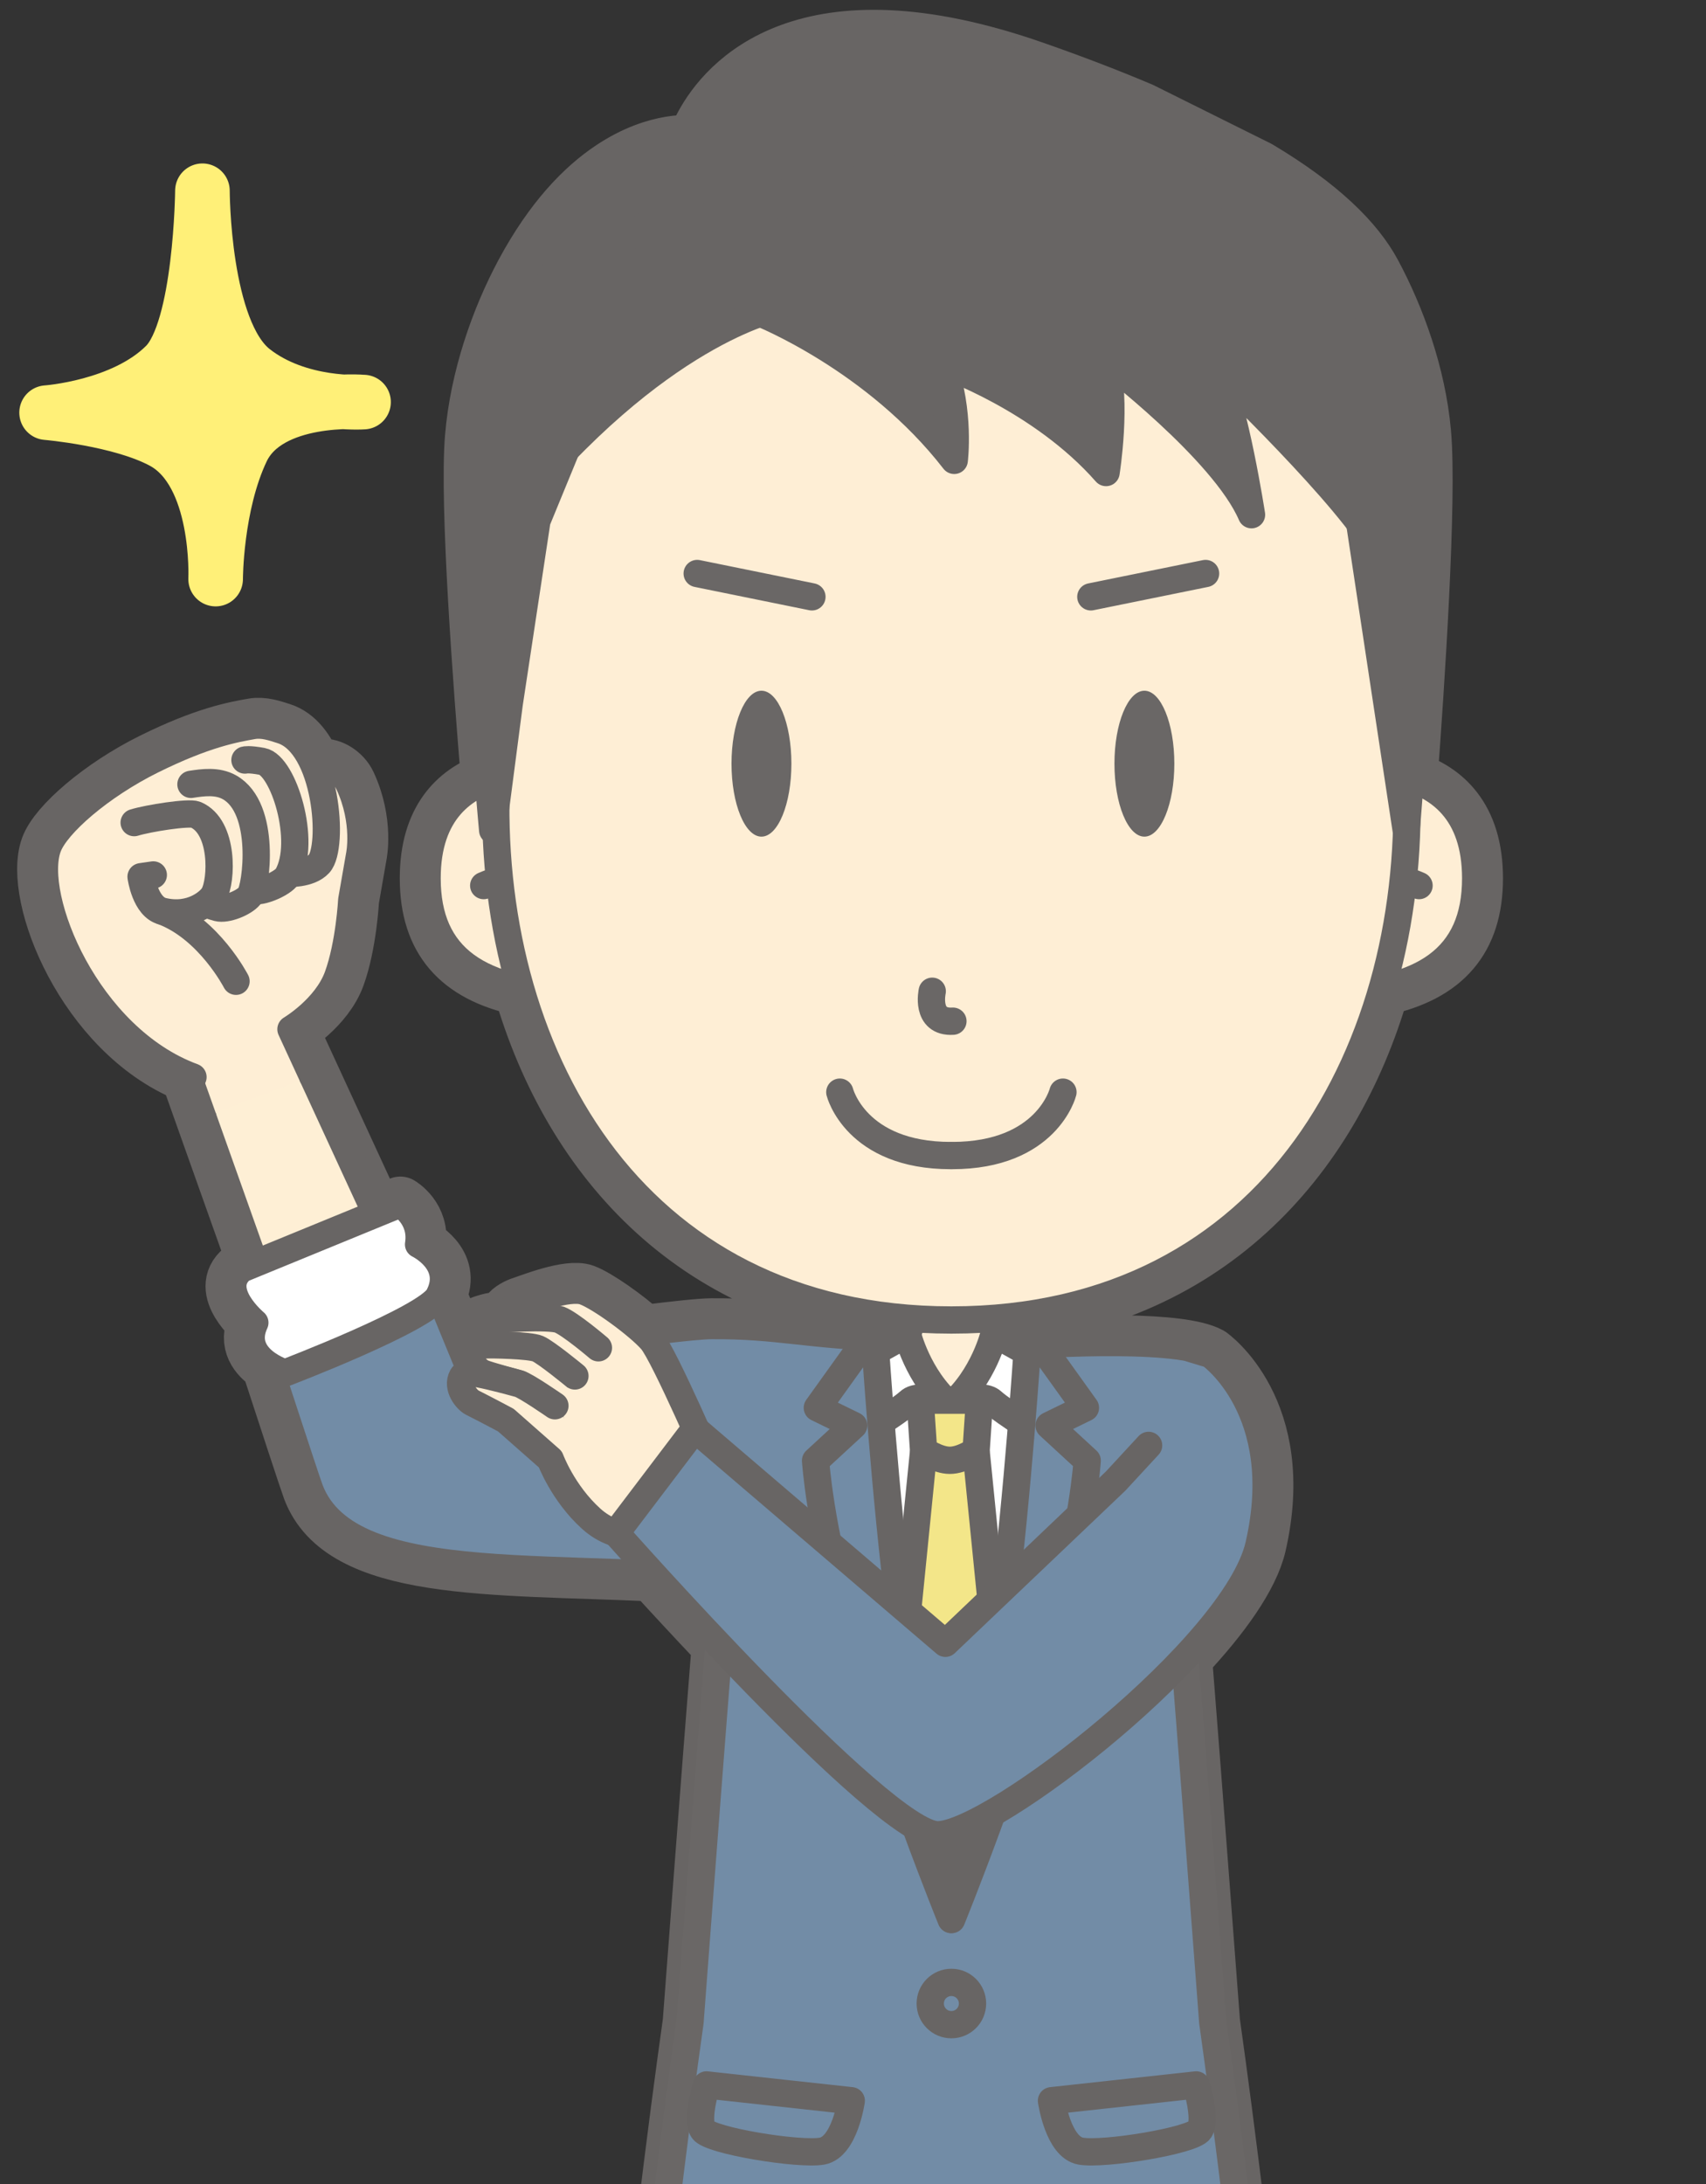
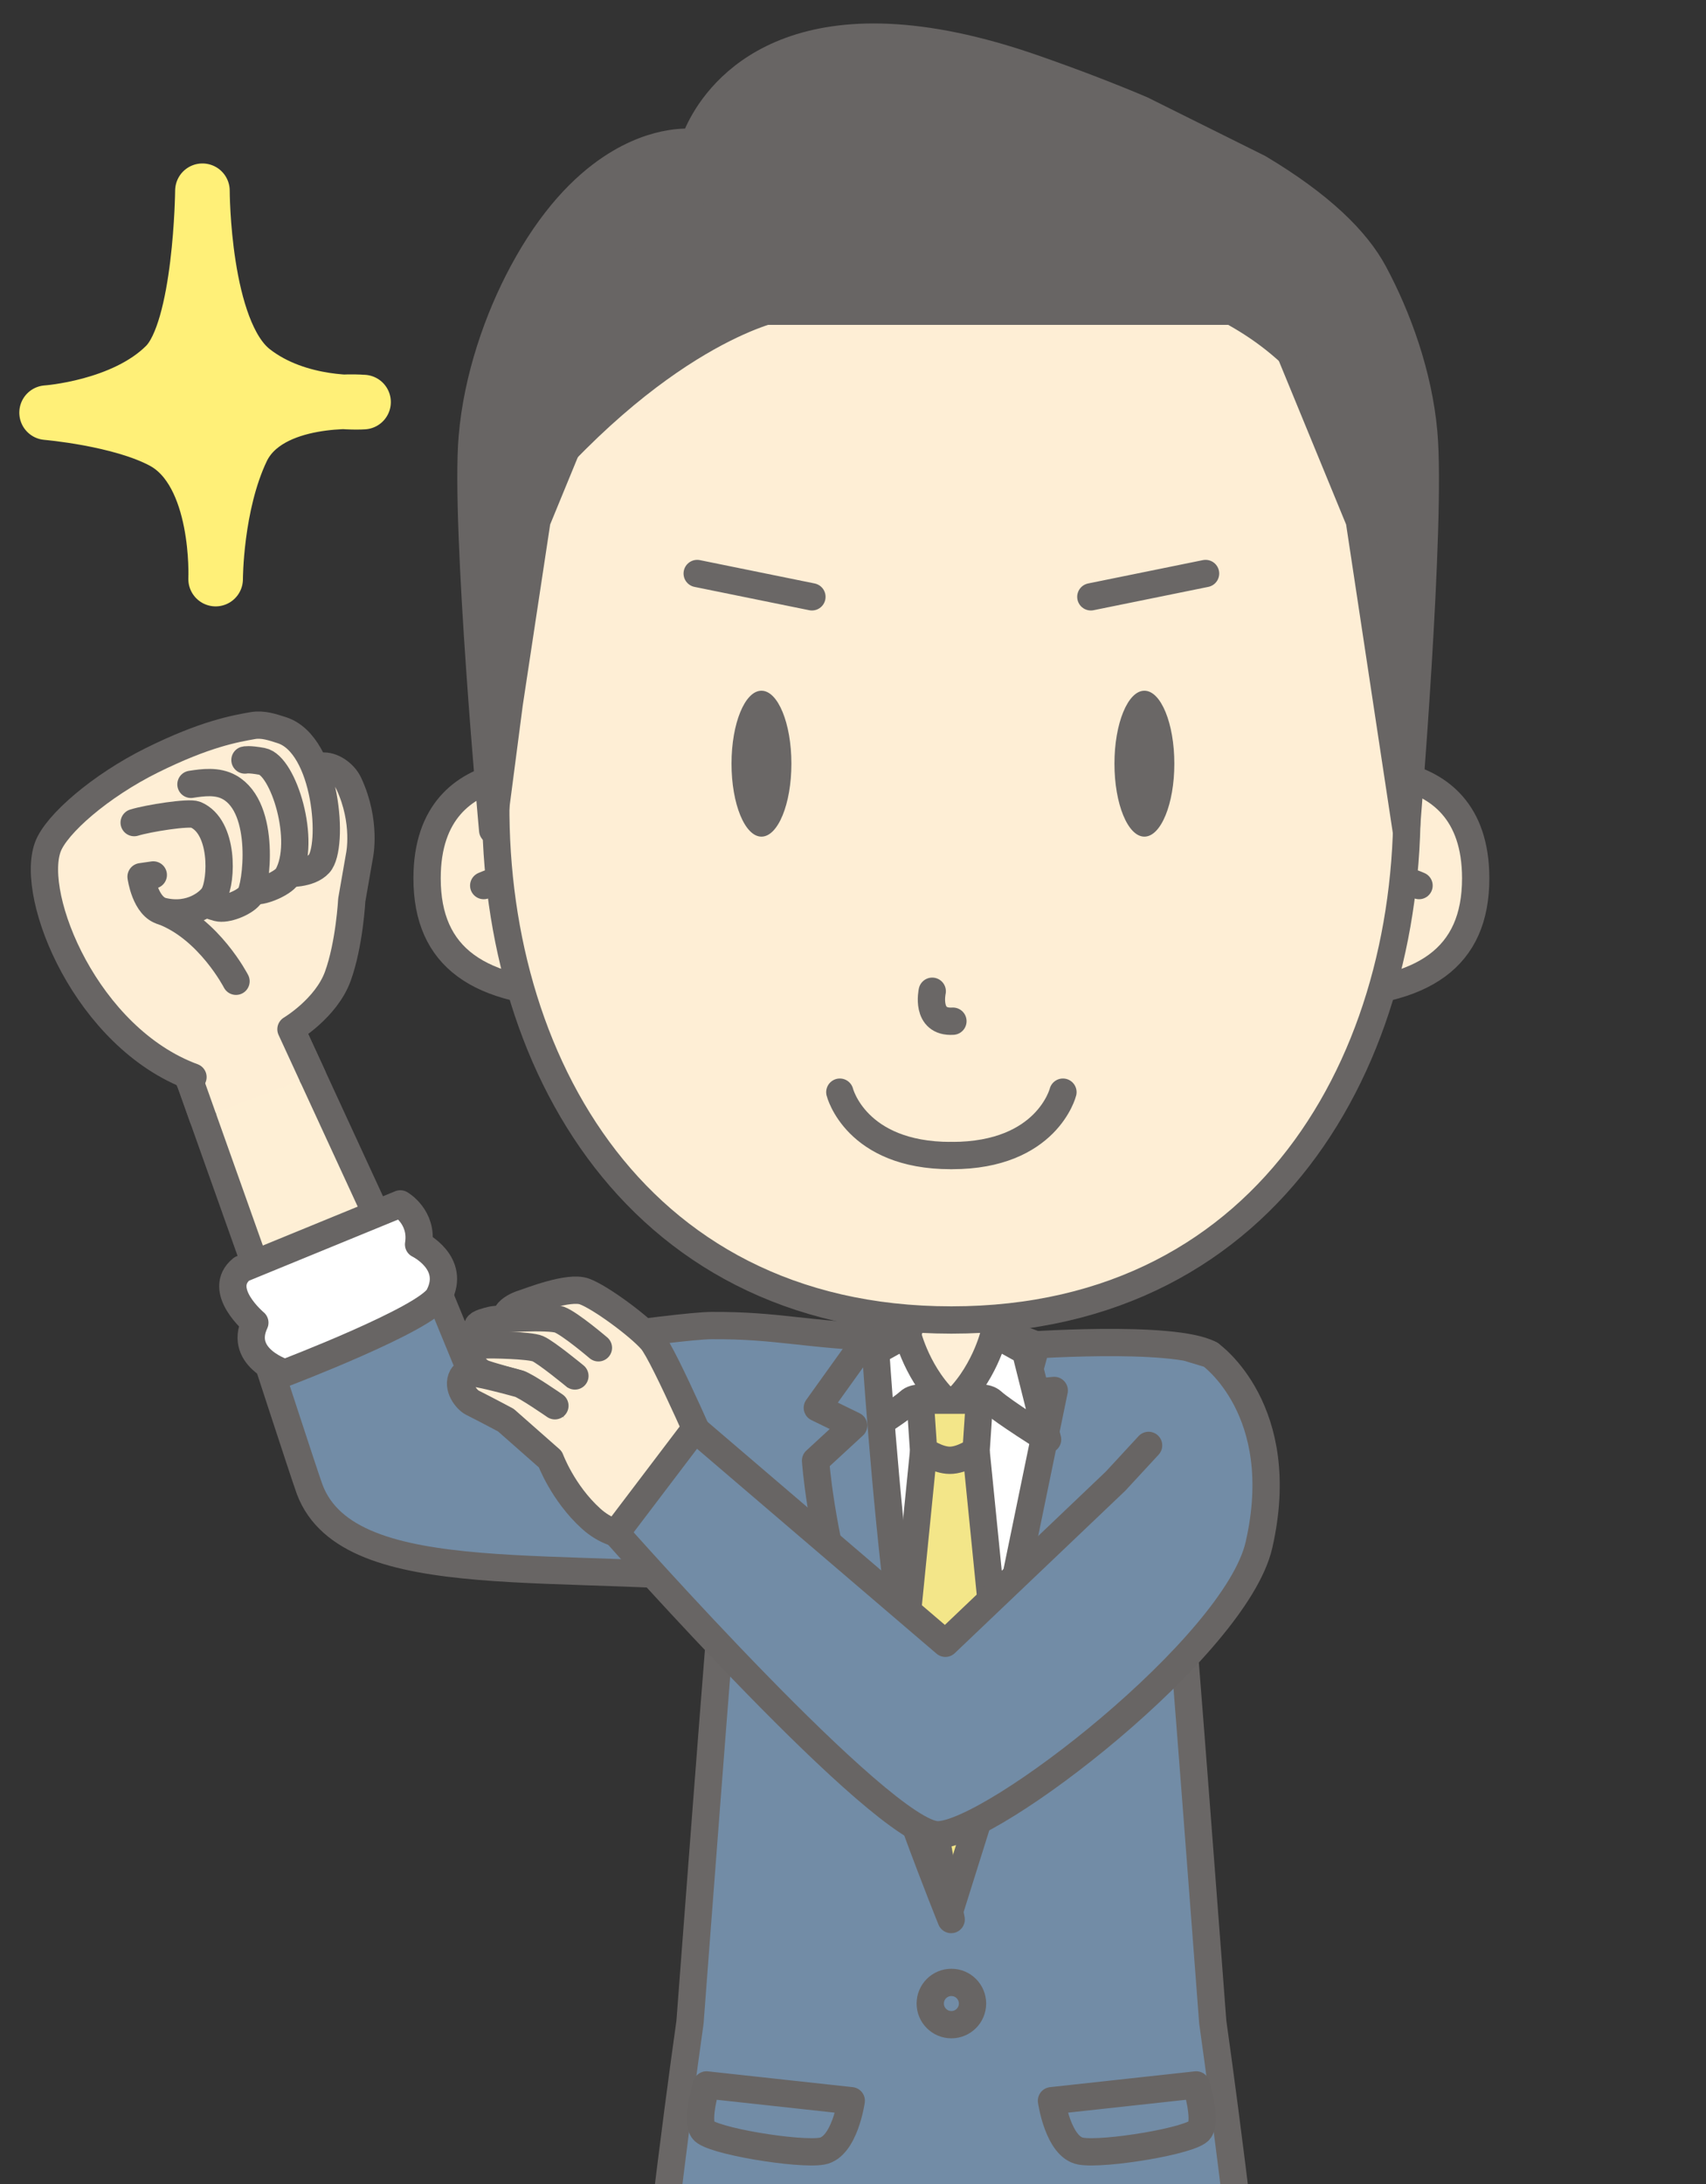
<svg xmlns="http://www.w3.org/2000/svg" xmlns:xlink="http://www.w3.org/1999/xlink" version="1.1" id="レイヤー_1" x="0px" y="0px" width="250px" height="320px" viewBox="0 0 250 320" enable-background="new 0 0 250 320" xml:space="preserve">
  <rect x="0" y="0" width="250" height="320" fill="#333333" stroke="none" />
  <g>
    <defs>
      <rect id="SVGID_1_" x="-66.5" y="-65.099" width="411.833" height="388.61" />
    </defs>
    <clipPath id="SVGID_2_">
      <use xlink:href="#SVGID_1_" overflow="visible" />
    </clipPath>
    <g id="前髪_4810_" clip-path="url(#SVGID_2_)">
      <g id="前髪_4811_">
		</g>
    </g>
    <g clip-path="url(#SVGID_2_)">
      <g id="前髪_142_">
		</g>
      <g id="前髪_4942_">
        <g id="前髪_4943_">
			</g>
      </g>
    </g>
    <g clip-path="url(#SVGID_2_)">
-       <path fill="#686564" stroke="#686564" stroke-width="8" stroke-linecap="round" stroke-linejoin="round" d="M202.543,144.825    c9.2-1.98,13.707-7.158,13.707-16.136c0-9.06-4.61-12.994-9.59-14.608c1.006-13.448,2.86-40.974,1.978-50.721    c-0.765-8.493-3.814-16.869-7.299-23.364c-2.563-4.776-7.765-9.939-16.892-15.389L167.3,16.076    c-4.666-1.981-9.892-3.994-15.722-6.031c-33.783-11.805-45.363,2.083-48.677,8.213c-0.852,1.571-1.161,2.632-1.161,2.632    s-5.364-0.805-12.161,3.724c-4.104,2.725-8.725,7.401-12.998,15.359c-3.584,6.681-6.642,15.351-7.377,24.091    c-0.82,9.726,1.251,37,2.355,50.225c-4.737,1.736-8.976,5.714-8.976,14.4c0,8.977,4.505,14.154,13.704,16.135    c7.356,25.454,26.009,46.01,57.111,48.355l-0.145,1.521l-3.478,1.306c-12.136-0.464-15.823-1.841-25.521-1.784    c-1.593,0.01-5.323,0.413-9.937,0.991c-2.433-2.228-6.729-5.277-8.676-5.985c-2.323-0.845-7.955,1.427-9.198,1.824    c-0.541,0.172-1.708,0.704-2.11,1.389c-0.1,0.168-0.121,0.445-0.083,0.772c-1.11,0.066-1.955,0.144-2.172,0.197    c-0.722,0.176-1.924,0.468-2.065,0.855c-0.14,0.387-0.833,1.086-0.522,1.637c0.312,0.55,1.255,0.969,1.771,1.154    c-0.674,0.049-1.613,0.219-1.8,0.734c-0.087,0.24-0.278,0.554-0.424,0.861c-0.319,0.042-0.635,0.087-0.938,0.127l-3.717-9.042    c2.354-4.789-3.044-7.406-3.044-7.406c0.636-4.027-2.675-5.937-2.675-5.937l-3.556,1.458L42.64,150.805    c0,0,5.158-3.061,6.865-7.759c1.707-4.697,2.044-11.179,2.044-11.179l1.133-6.495c0,0,1.07-4.903-1.568-10.565    c-0.743-1.594-2.572-2.707-3.894-2.548c-0.395,0.047-0.742,0.131-1.051,0.241c-1.058-2.647-2.655-4.808-4.884-5.519    c-1.328-0.423-2.761-0.929-4.241-0.667c-2.599,0.46-6.971,1.208-14.778,5.078c-7.522,3.728-14.042,9.371-15.264,12.731    c-2.608,7.174,5.391,27.159,20.405,33.339l0.685,1.668l9.245,26.007l-1.924,0.79c-3.784,3.096,1.932,7.87,1.932,7.87    c-1.444,3.086,0.314,5.079,2.023,6.205c2.243,6.874,5.604,17.138,6.022,18.242c4.71,12.416,26.501,11.323,50.304,12.395    c2.609,2.86,5.971,6.501,9.669,10.397c-1.457,18.16-4.229,55.025-4.247,55.232c0,0-5.309,37.304-6.563,57.809    c0,0,0.477,0.063,1.312,0.167l-2.548,162.28l2.492,4.071l-2.981,8.296l6.941,0.039c-1.929,0.684-3.675,1.606-5.004,2.854    c-5.14,4.828-1.971,6.375-1.971,6.375h24.653v-9.133l1.536,0.008l19.346-161.185l1.087-1.205l1.088,1.205l19.346,161.185    l1.536-0.008v9.133h24.654c0,0,3.169-1.547-1.973-6.375c-1.329-1.247-3.073-2.17-5.004-2.854l6.941-0.039l-2.979-8.296    l2.491-4.071l-2.548-162.28c0.834-0.104,1.311-0.167,1.311-0.167c-1.253-20.505-6.561-57.809-6.561-57.809    c-0.02-0.201-2.612-34.698-4.101-53.392c5.561-5.921,9.798-11.831,10.868-16.495c4.544-19.813-7.144-27.944-7.144-27.944    c-4.323-2.345-19.565-1.74-25.533-1.402l-6.231-2.337l-0.144-1.523C176.536,190.834,195.186,170.279,202.543,144.825z" />
      <g>
        <path fill="#728CA6" stroke="#686564" stroke-width="4" stroke-linecap="round" stroke-linejoin="round" d="M177.343,198.439     c-5.413-2.938-27.963-1.247-27.963-1.247h-19.926c0,0-22.55-1.69-27.964,1.247l7.821,38.795h60.212L177.343,198.439z" />
        <path fill="#FEEFD7" stroke="#686564" stroke-width="4" stroke-linecap="round" stroke-linejoin="round" d="M151.823,197.043     l-6.245-2.341l-1.137-12.013l-5.025-3.266l0,0l0,0l-5.023,3.266l-1.139,12.013l-6.244,2.341c0,0,3.504,17.428,12.406,17.428l0,0     C148.319,214.471,151.823,197.043,151.823,197.043z" />
        <path fill="#728CA6" stroke="#686564" stroke-width="4" stroke-linecap="round" stroke-linejoin="round" d="M130.978,196.048     c-13.106-0.416-16.711-1.885-26.722-1.826c-5.101,0.03-32.111,4.096-39.859,5.042c-9.633,1.177-12.949,19.095-11.415,24.555     c0.46,1.642,26.033,5.752,54.696,7.3" />
        <g>
          <path fill="#898989" stroke="#686564" stroke-width="4" stroke-linecap="round" stroke-linejoin="round" d="M186.04,538.161      h-24.654V527.26c0,0,16.223-1.54,22.682,4.526C189.209,536.614,186.04,538.161,186.04,538.161z" />
          <path fill="#898989" stroke="#686564" stroke-width="4" stroke-linecap="round" stroke-linejoin="round" d="M92.794,538.161      h24.653V527.26c0,0-16.222-1.54-22.683,4.526C89.625,536.614,92.794,538.161,92.794,538.161z" />
        </g>
-         <polygon fill="#728CA6" stroke="#686564" stroke-width="4" stroke-linecap="round" stroke-linejoin="round" points="     183.025,520.598 185.517,516.526 182.738,339.547 178.101,316.202 100.732,316.202 96.096,339.547 93.317,516.526      95.809,520.598 92.828,528.894 118.983,529.036 138.329,367.852 139.416,366.646 140.504,367.852 159.85,529.036      186.005,528.894    " />
        <path fill="#728CA6" stroke="#6A6766" stroke-width="4" stroke-linecap="round" stroke-linejoin="round" d="M106.219,231.18     c-0.308,1.352-5.08,64.818-5.103,65.091c0,0-5.309,37.304-6.563,57.809c0,0,21.357,2.832,33.708,2.78     c4.013,0.013,7.034-0.308,7.883-1.19c2.659-2.772,3.158-18.043,3.252-23.671c0.021-1.298,0.021-1.298,0.042,0     c0.095,5.628,0.594,20.898,3.253,23.671c0.848,0.883,3.87,1.203,7.883,1.19c12.351,0.052,33.706-2.78,33.706-2.78     c-1.253-20.505-6.561-57.809-6.561-57.809c-0.024-0.272-4.796-63.739-5.104-65.091" />
        <polygon fill="#FFFFFF" stroke="#686564" stroke-width="4" stroke-linecap="round" stroke-linejoin="round" points="     139.416,276.912 154.489,203.729 139.319,205.162 124.343,203.729 139.416,276.912    " />
        <g>
          <path fill="#FFFFFF" stroke="#686564" stroke-width="4" stroke-linecap="round" stroke-linejoin="round" d="M145.673,195.423      c0,0-1.486,6.308-6.354,10.531c0,0,4.46-2.054,6.085-0.577c1.621,1.477,8.112,5.54,8.112,5.54l-3.247-12.934L145.673,195.423z" />
          <path fill="#FFFFFF" stroke="#686564" stroke-width="4" stroke-linecap="round" stroke-linejoin="round" d="M132.965,195.423      c0,0,1.487,6.308,6.354,10.531c0,0-4.462-2.054-6.085-0.577c-1.621,1.477-8.11,5.54-8.11,5.54l3.244-12.934L132.965,195.423z" />
        </g>
        <g>
          <path fill="#728CA6" stroke="#686564" stroke-width="4" stroke-linecap="round" stroke-linejoin="round" d="M103.535,305.484      l21.209,2.314c0,0-0.958,6.787-4.281,7.386c-3.323,0.601-16.406-1.516-17.447-3.1      C101.978,310.503,103.535,305.484,103.535,305.484z" />
          <path fill="#728CA6" stroke="#686564" stroke-width="4" stroke-linecap="round" stroke-linejoin="round" d="M175.297,305.484      l-21.209,2.314c0,0,0.959,6.787,4.283,7.386c3.323,0.601,16.406-1.516,17.445-3.1      C176.856,310.503,175.297,305.484,175.297,305.484z" />
        </g>
        <g>
          <polygon fill="#F3E689" stroke="#686564" stroke-width="4" stroke-linecap="round" stroke-linejoin="round" points="      143.074,212.999 139.19,212.723 135.307,212.999 131.17,254.362 139.19,279.914 147.213,254.362     " />
          <path fill="#F3E689" stroke="#686564" stroke-width="4" stroke-linecap="round" stroke-linejoin="round" d="M134.844,205.156      l0.496,7.354c0,0,2.008,1.453,3.851,1.453c1.844,0,3.85-1.453,3.85-1.453l0.496-7.354H134.844z" />
        </g>
        <path fill="#728CA6" stroke="#686564" stroke-width="4" stroke-linecap="round" stroke-linejoin="round" d="M128.277,197.339     l-2.592,0.682l-5.911,8.25l5.321,2.596l-5.58,5.145c0,0,0.62,9.814,4.785,24.05c6.407,21.898,15.084,43.187,15.084,43.187     s-5.31-27.803-7.503-44.979C129.69,219.09,128.277,197.339,128.277,197.339z" />
-         <path fill="#728CA6" stroke="#686564" stroke-width="4" stroke-linecap="round" stroke-linejoin="round" d="M150.556,197.339     l2.592,0.682l5.911,8.25l-5.321,2.596l5.58,5.145c0,0-0.62,9.814-4.784,24.05c-6.408,21.898-15.086,43.187-15.086,43.187     s5.311-27.803,7.503-44.979C149.144,219.09,150.556,197.339,150.556,197.339z" />
        <circle fill="#728CA6" stroke="#686564" stroke-width="4" stroke-linecap="round" stroke-linejoin="round" cx="139.417" cy="293.559" r="3.097" />
        <g>
          <g>
            <path fill="#FEEED5" stroke="#686564" stroke-width="4" stroke-linecap="round" stroke-linejoin="round" d="M84.369,113.489       c0,0-21.785-4.496-21.785,15.2c0,11.587,7.5,16.847,22.919,17.068" />
            <path fill="#FEEED5" stroke="#686564" stroke-width="4" stroke-linecap="round" stroke-linejoin="round" d="M70.885,129.755       c0,0,2.855-1.318,5.578-1.301" />
          </g>
          <g>
            <path fill="#FEEED5" stroke="#686564" stroke-width="4" stroke-linecap="round" stroke-linejoin="round" d="M194.465,113.489       c0,0,21.785-4.496,21.785,15.2c0,11.587-7.5,16.847-22.919,17.068" />
            <path fill="#FEEED5" stroke="#686564" stroke-width="4" stroke-linecap="round" stroke-linejoin="round" d="M207.948,129.755       c0,0-2.855-1.318-5.577-1.301" />
          </g>
          <path fill="#FEEED5" stroke="#686564" stroke-width="4" stroke-linecap="round" stroke-linejoin="round" d="M206.054,113.338      c1.962,39.674-19.059,80.068-66.638,80.068c-47.353,0-68.399-40.014-66.665-79.504c1.69-38.469,1.317-76.442,66.665-76.442      C204.764,37.459,204.163,75.062,206.054,113.338z" />
        </g>
        <g id="XMLID_43_">
          <g>
            <g id="前髪_73_">
					</g>
            <path fill="#686564" stroke="#686564" stroke-width="4" stroke-linecap="round" stroke-linejoin="round" d="M206.069,121.666       l-1.758-11.604l-5.109-33.751l-12.627-30.709h-95.27L78.679,76.311l-4.057,26.792L72.2,121.666c0,0-4.095-44.566-2.996-57.602       c0.736-8.74,3.793-17.41,7.377-24.091c4.273-7.958,8.895-12.634,12.998-15.359c6.797-4.529,12.161-3.724,12.161-3.724       s0.309-1.061,1.161-2.632c3.313-6.131,14.894-20.019,48.677-8.213c5.83,2.037,11.056,4.049,15.722,6.031l17.147,8.531       c9.127,5.45,14.329,10.613,16.892,15.389c3.484,6.495,6.534,14.871,7.299,23.364       C209.823,76.458,206.069,121.666,206.069,121.666z" />
            <g>
-               <path fill="#686564" stroke="#686564" stroke-width="4" stroke-linecap="round" stroke-linejoin="round" d="M111.414,45.876        c0,0,16.884,6.687,28.42,21.577c0,0,0.897-7.145-1.655-14.042c0,0,14.406,4.994,23.905,15.824c0,0,1.691-10.562-0.146-16.496        c0,0,17.389,13.203,21.46,22.676c0,0-2.456-15.904-5.172-21.319c0,0,20.06,19.122,24.131,27.243        c4.07,8.122-0.57-11.51-0.57-11.51s2.168-41.585-43.403-48.539C102.259,12.728,111.414,45.876,111.414,45.876z" />
              <path fill="#686564" stroke="#686564" stroke-width="4" stroke-linecap="round" stroke-linejoin="round" d="M113.872,45.148        c0,0-17.681,3.477-39.222,30.137c0,0,7.806-43.851,25.121-43.534C127.031,32.249,113.872,45.148,113.872,45.148z" />
            </g>
          </g>
        </g>
        <line fill="none" stroke="#6A6766" stroke-width="4" stroke-linecap="round" stroke-linejoin="round" x1="102.168" y1="84.031" x2="118.98" y2="87.449" />
        <line fill="none" stroke="#6A6766" stroke-width="4" stroke-linecap="round" stroke-linejoin="round" x1="176.665" y1="84.031" x2="159.854" y2="87.449" />
        <g>
          <path fill="none" stroke="#6A6766" stroke-width="4" stroke-linecap="round" stroke-linejoin="round" d="M123.07,160.024      c0,0,2.321,9.29,16.257,9.29" />
          <path fill="none" stroke="#6A6766" stroke-width="4" stroke-linecap="round" stroke-linejoin="round" d="M155.765,160.024      c0,0-2.323,9.29-16.258,9.29" />
        </g>
        <g>
          <ellipse fill="#6A6766" cx="167.701" cy="111.895" rx="4.388" ry="10.69" />
          <ellipse fill="#6A6766" cx="111.585" cy="111.895" rx="4.388" ry="10.69" />
        </g>
        <path fill="none" stroke="#6A6766" stroke-width="4" stroke-linecap="round" stroke-linejoin="round" d="M136.61,145.237     c0,0-1.033,4.646,3.032,4.387" />
        <polygon fill="#FEEFD5" stroke="#686564" stroke-width="4" stroke-linecap="round" stroke-linejoin="round" points="     46.871,211.962 28.091,159.131 42.64,150.805 65.837,201.124    " />
        <g>
          <path fill="#FEEED5" stroke="#686564" stroke-width="4" stroke-linecap="round" stroke-linejoin="round" d="M29.731,163.745      l-1.64-4.614l-10.908-26.571l24.06-4.511c0,0,3.433-5.461,2.767-10.517c-0.278-2.111-0.064-4.88,3.209-5.273      c1.322-0.159,3.151,0.954,3.894,2.548c2.638,5.662,1.568,10.565,1.568,10.565l-1.133,6.495c0,0-0.338,6.482-2.044,11.18      c-1.707,4.697-6.865,7.758-6.865,7.758l3.147,6.829" />
          <path fill="#FEEED5" stroke="#686564" stroke-width="4" stroke-linecap="round" stroke-linejoin="round" d="M39.509,126.753      c0,0,0.678,1.377,1.735,1.297c1.092-0.083,4.072,0.08,5.524-1.5c2.214-2.411,1.175-17.446-5.483-19.567      c-1.329-0.423-2.762-0.929-4.242-0.667c-2.598,0.46-6.971,1.208-14.778,5.078c-7.522,3.728-14.042,9.371-15.264,12.731      c-2.659,7.313,5.699,27.947,21.277,33.689" />
          <path fill="#FEEED5" stroke="#686564" stroke-width="4" stroke-linecap="round" stroke-linejoin="round" d="M34.896,127.278      c0,0-0.569,1.356,1.622,3.015c1.165,0.88,4.978-0.837,5.606-1.938c2.897-5.083-0.613-16.225-3.719-16.798      c-1.962-0.362-2.508-0.198-2.508-0.198" />
          <path fill="#FEEED5" stroke="#686564" stroke-width="4" stroke-linecap="round" stroke-linejoin="round" d="M26.899,131.195      c0,0,3.613,1.446,5.007,1.803c1.271,0.326,3.813-0.687,4.685-1.735c0.948-1.138,2.513-12.838-2.967-15.91      c-1.789-1.002-3.905-0.696-5.64-0.43" />
          <path fill="#FEEED5" stroke="#686564" stroke-width="4" stroke-linecap="round" stroke-linejoin="round" d="M34.585,143.776      c0,0-3.949-7.681-10.74-10.251" />
          <path fill="#FEEED5" stroke="#686564" stroke-width="4" stroke-linecap="round" stroke-linejoin="round" d="M19.662,120.529      c2.031-0.629,8.021-1.579,9.006-1.16c4.152,1.767,3.874,9.655,2.651,11.776c-0.545,0.946-3.269,3.389-7.474,2.379      c-2.583-0.621-3.172-5.067-3.172-5.067l1.79-0.258" />
        </g>
        <path fill="#728CA6" stroke="#686564" stroke-width="4" stroke-linecap="round" stroke-linejoin="round" d="M69.29,201.671     l-7.951-19.34l-23.995,11.468c0,0,7.41,22.772,8.045,24.447c5.85,15.419,38.042,10.002,67.718,13.771" />
        <path fill="#FFFFFF" stroke="#686564" stroke-width="4" stroke-linecap="round" stroke-linejoin="round" d="M58.665,176.395     c0,0,3.311,1.909,2.675,5.937c0,0,5.539,2.683,2.959,7.584c-1.744,3.314-22.533,11.247-22.533,11.247s-6.89-2.088-4.421-7.363     c0,0-5.716-4.774-1.932-7.87L58.665,176.395z" />
        <g>
          <path fill="#FEEED5" stroke="#686564" stroke-width="4" stroke-linecap="round" stroke-linejoin="round" d="M104.694,215.577      c0,0-7.346-17.053-9.199-19.187c-1.853-2.136-7.53-6.318-9.853-7.163s-7.955,1.427-9.198,1.824      c-0.541,0.172-1.708,0.704-2.11,1.389c-0.374,0.632,0.292,2.773,1.434,3.48c1.088,0.671,5.924-0.622,5.924-0.622l2.943,1.841      l-5.154,7.596l5.582,16.155l7.479,3.995l3.002,0.216" />
          <path fill="#FEEED5" stroke="#686564" stroke-width="4" stroke-linecap="round" stroke-linejoin="round" d="M87.691,197.481      c0,0-4.182-3.566-5.729-4.131c-1.549-0.562-9.162-0.116-9.883,0.06c-0.722,0.176-1.924,0.468-2.064,0.855      c-0.141,0.387-0.833,1.086-0.523,1.637c0.312,0.55,1.255,0.969,1.771,1.154c0.517,0.189,6.948,1.987,6.948,1.987l5.489,2.304" />
          <path fill="#FEEED5" stroke="#686564" stroke-width="4" stroke-linecap="round" stroke-linejoin="round" d="M84.248,201.606      c0,0-4.229-3.484-5.442-3.996c-1.213-0.513-6.868-0.6-7.543-0.554c-0.674,0.049-1.613,0.219-1.8,0.734      c-0.188,0.516-0.862,1.366-0.505,1.789c0.358,0.422,1.009,1.242,1.759,1.59c0.751,0.346,5.343,1.576,5.343,1.576l4.944,3.479" />
          <path fill="#FEEED5" stroke="#686564" stroke-width="4" stroke-linecap="round" stroke-linejoin="round" d="M81.316,205.974      c0,0-4.255-2.953-5.256-3.228c-1-0.271-3.841-1.051-5.801-1.43c-0.58-0.111-2.067-0.428-2.51,0.381      c-0.868,1.584,0.663,3.417,1.46,3.818c2.1,1.056,4.925,2.566,4.925,2.566l6.512,5.74c0,0,1.8,4.909,5.976,8.693      c4.175,3.783,8.845,2.192,8.845,2.192" />
        </g>
        <path fill="#728CA6" stroke="#686564" stroke-width="4" stroke-linecap="round" stroke-linejoin="round" d="M168.317,211.78     l-4.832,5.23l-24.949,23.764l-36.704-31.397l-11.563,15.244c0,0,39.119,44.212,47.147,44.212c8.027,0,43.659-27.578,47.07-42.449     c4.544-19.813-7.144-27.944-7.144-27.944l-2.896-0.869" />
      </g>
      <path fill="#FFF078" stroke="#FFF078" stroke-width="8" stroke-linecap="round" stroke-linejoin="round" d="M6.828,60.462    c0,0,11.225-0.774,17.417-6.967c5.229-5.229,5.419-25.546,5.419-25.546s0,20.514,7.354,26.32    c6.751,5.33,16.256,4.644,16.256,4.644S39.34,57.752,35.47,65.881s-3.871,18.966-3.871,18.966s0.698-15.589-7.741-20.127    C17.625,61.367,6.828,60.462,6.828,60.462z" />
    </g>
  </g>
</svg>